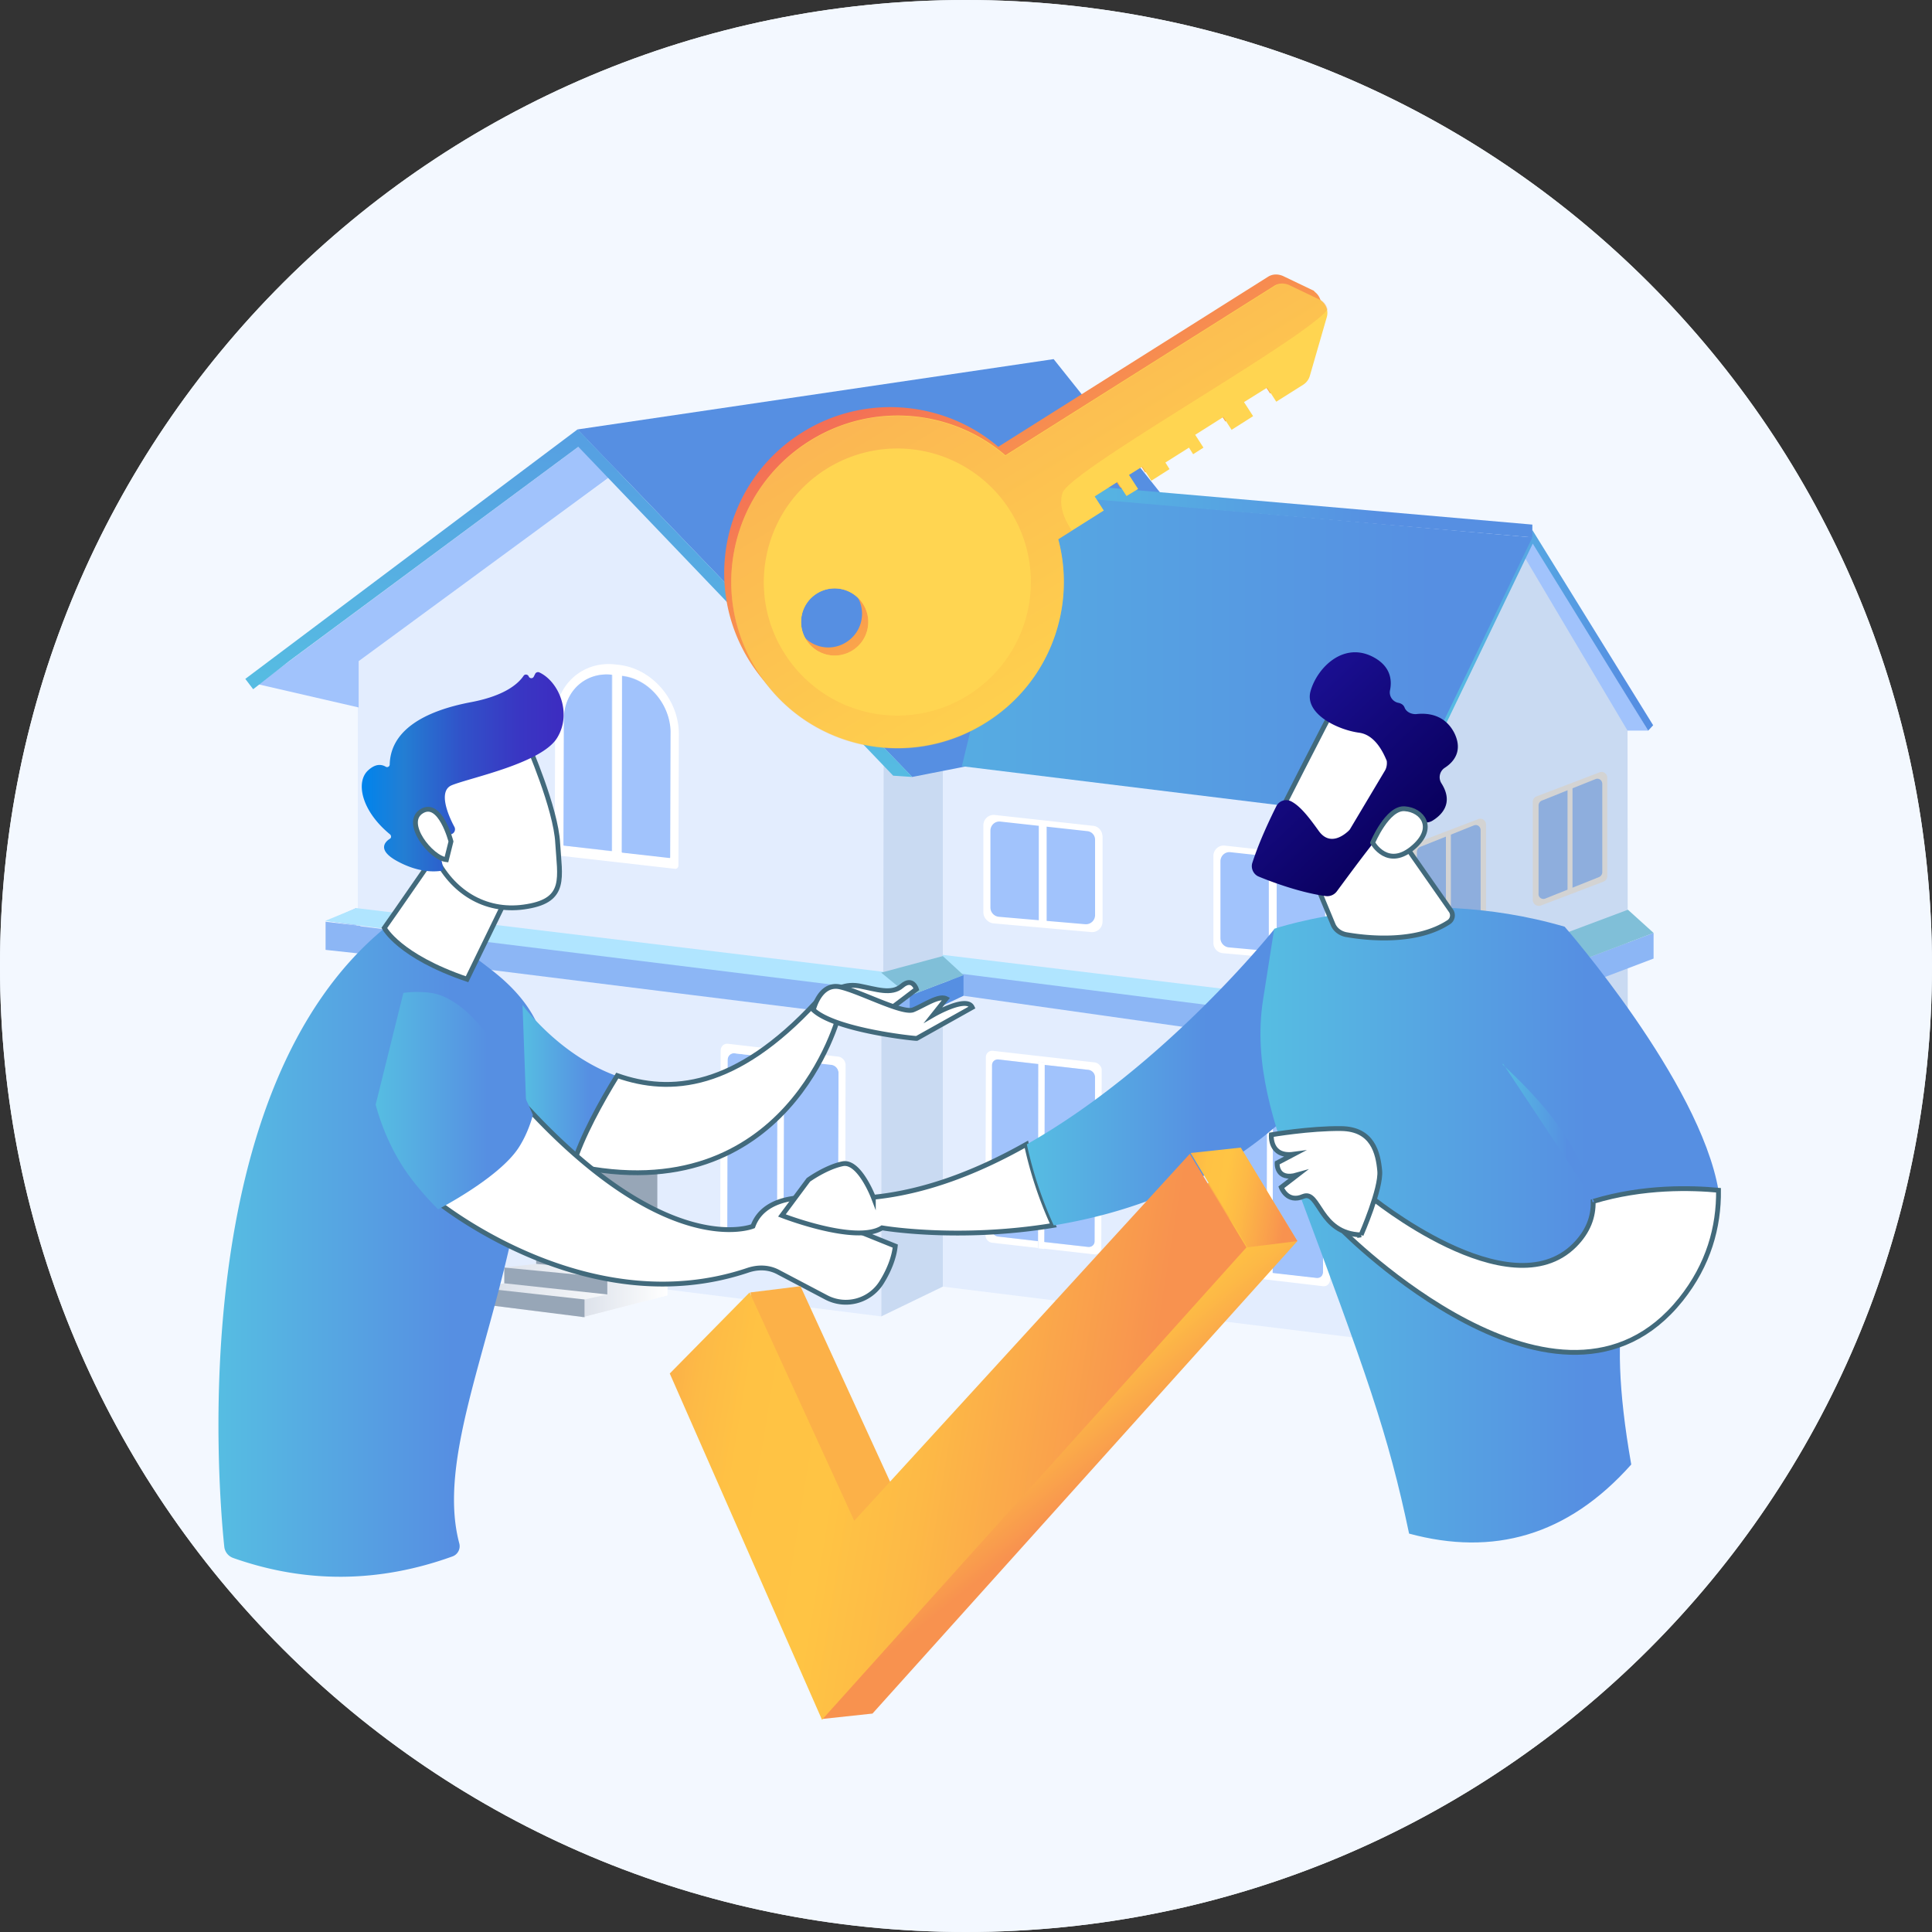
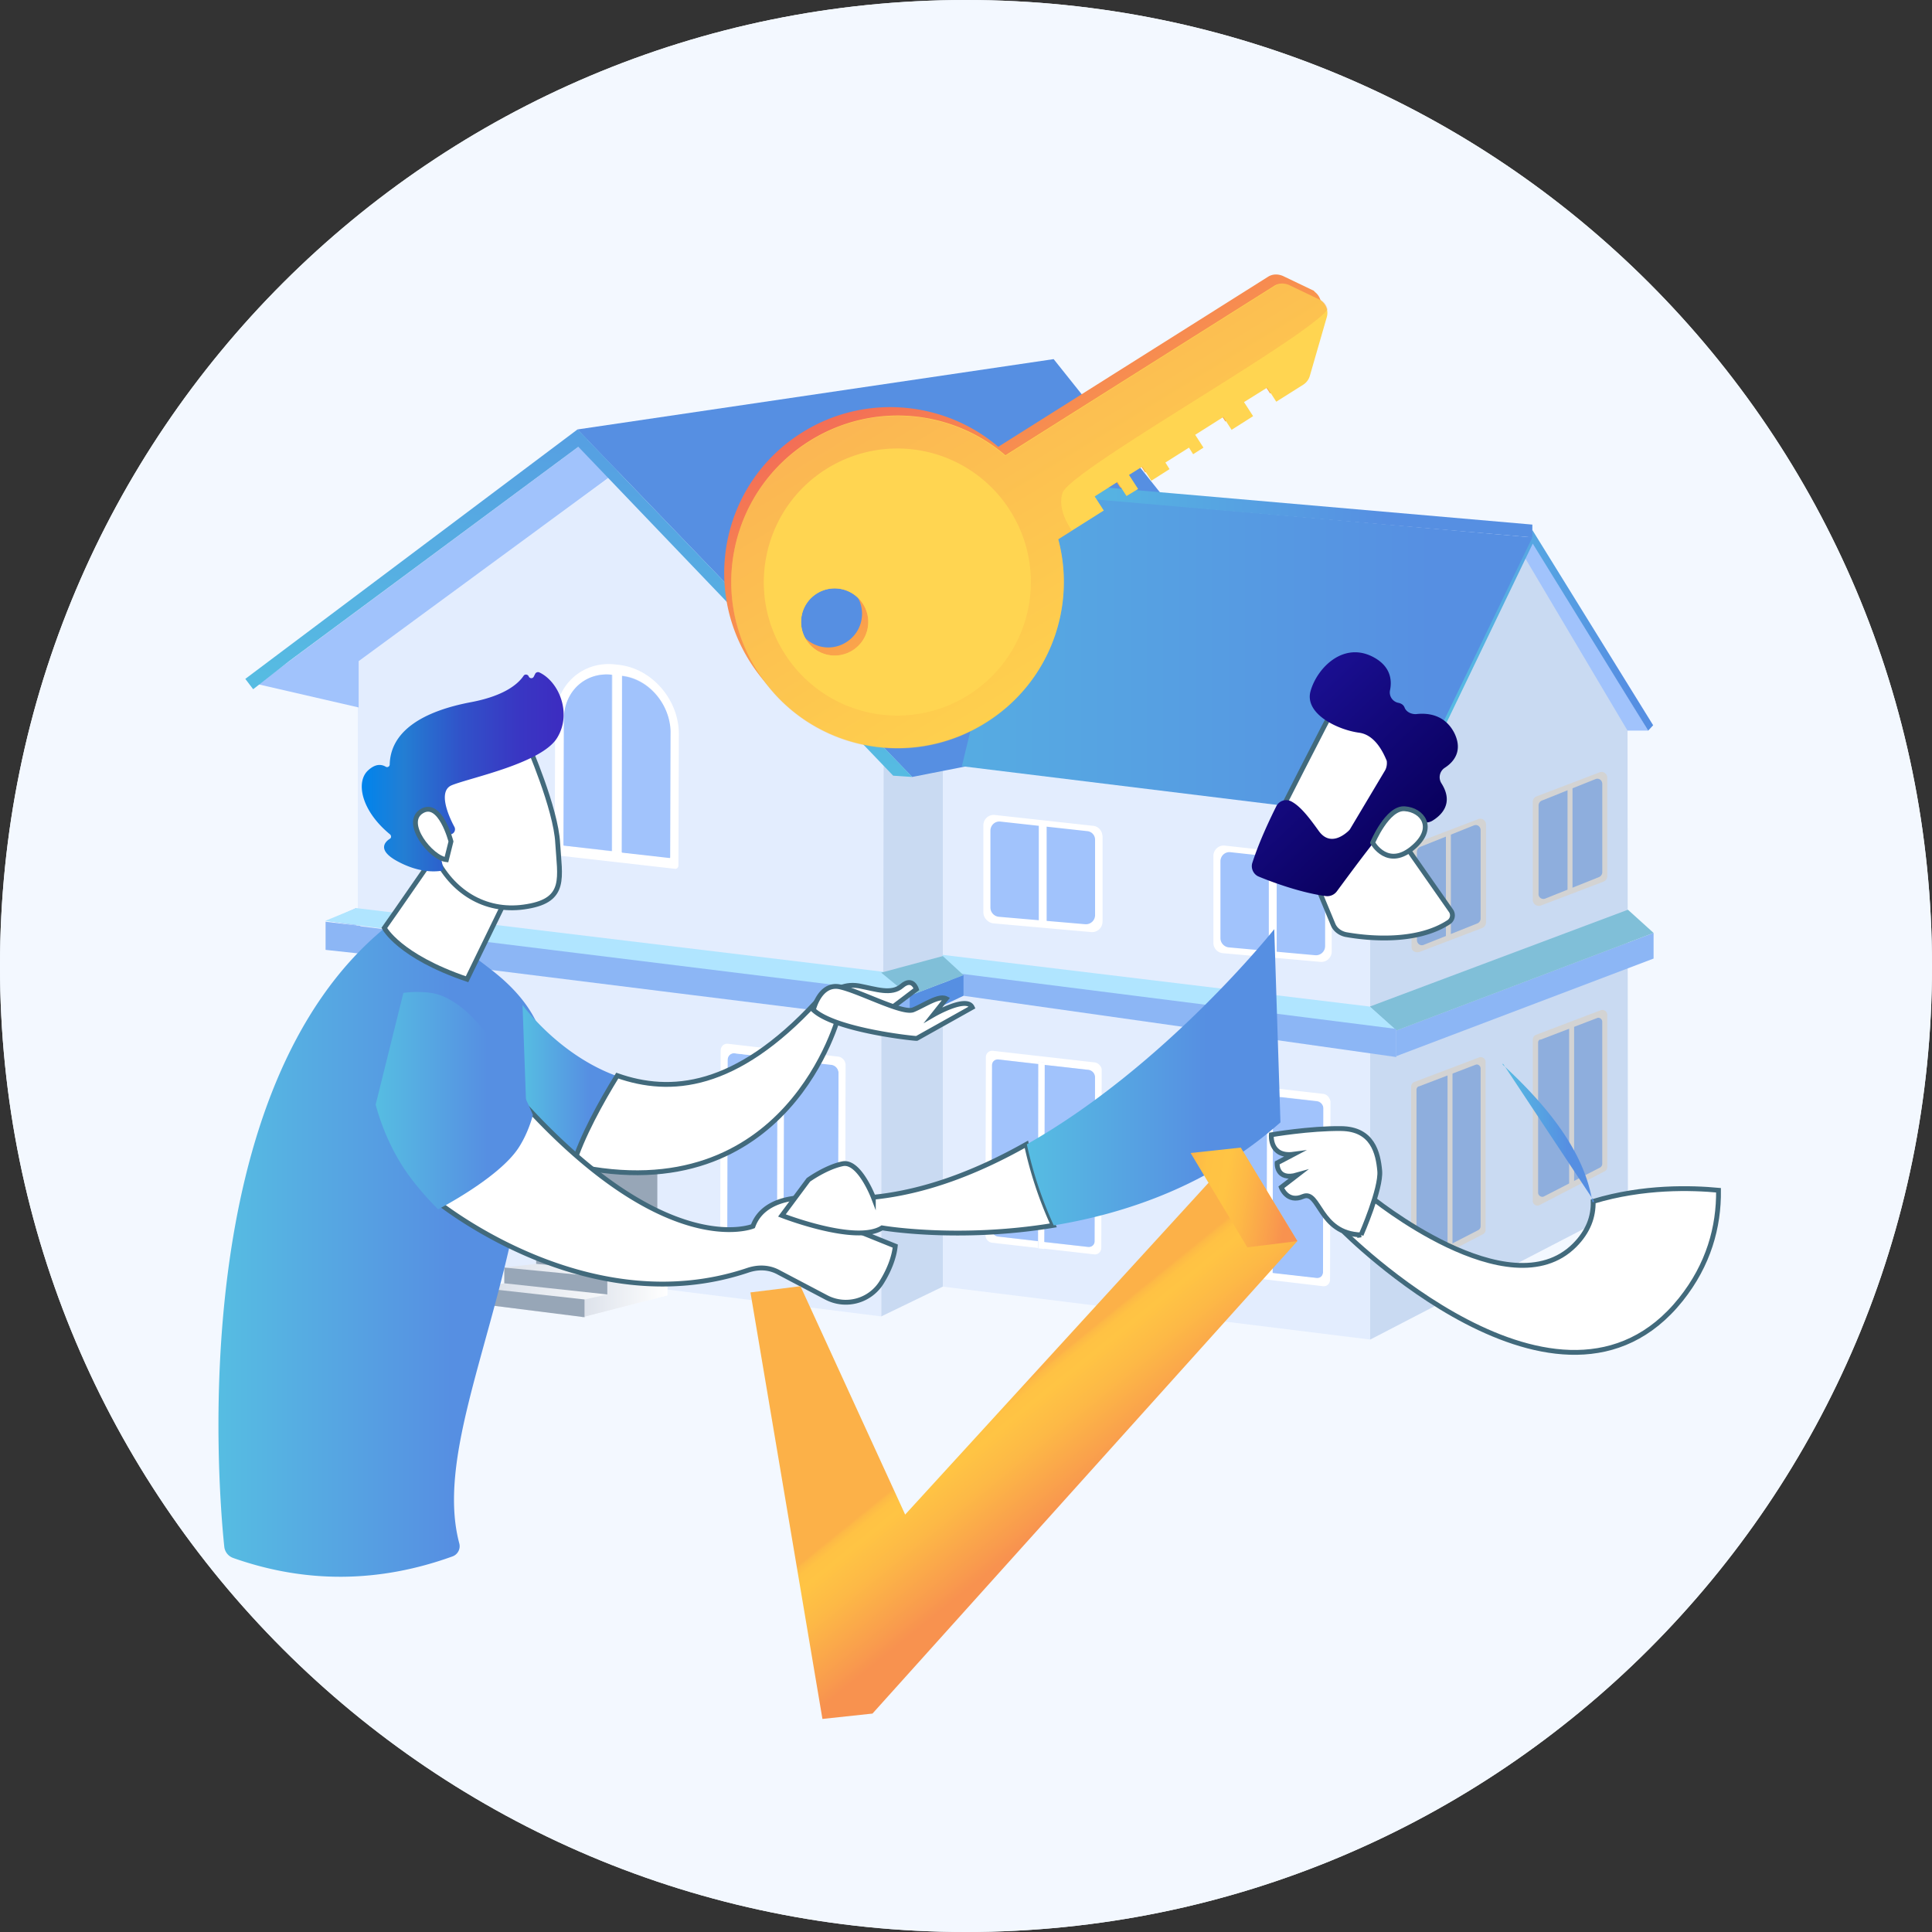
<svg xmlns="http://www.w3.org/2000/svg" width="100" height="100" fill="none">
  <rect width="100%" height="100%" fill="#333333" stroke="none" />
  <path d="M50 100c27.614 0 50-22.386 50-50S77.614 0 50 0 0 22.386 0 50s22.386 50 50 50z" fill="#F3F8FF" />
-   <path d="M35.674 41.35l-5.482-1.328-.3 1.242c-.749 3.084 1.071 6.189 4.09 7.088l-.813 3.362 17.43 4.24.129-.536-16.895-4.11.813-3.341-.257-.065c-2.869-.706-4.646-3.619-3.94-6.488l.172-.706 5.481 1.327 2.142-8.758 3.083.75-1.113 4.603 1.178.279a4.854 4.854 0 003.768-.6 4.929 4.929 0 002.163-2.826l2.955.728-1.991 8.137 9.057 2.205-1.413 5.846.75.193c3.276.792 6.595-1.135 7.516-4.347l14.775 3.597-2.484 10.172.535.128L87.644 18.63 43.833 7.902 35.674 41.35zm9.165-3.533a4.408 4.408 0 01-3.362.535l-.642-.15 1.113-4.604-3.597-.878L44.24 8.566l11.948 2.912L50.3 35.632l-3.404-.835-.065.279v.043a4.6 4.6 0 01-1.99 2.698zm34.24 13.447l-15.29-3.726-.063.257c-.75 3.062-3.855 4.968-6.938 4.219l-.214-.065 1.413-5.845-9.058-2.206 1.991-8.137-.085-.021 5.888-24.155 30.257 7.367-7.901 32.312z" fill="url(#paint0_linear)" />
  <path d="M66.081 59.166l-15.546-3.812-7.023 28.844 26.53 6.467 2.185-8.93.021-.021-.021-.021.835-3.405.043-.022-.022-.042.857-3.47h.021v-.02l2.527-10.322.043-.021-.021-.043.6-2.505-4.005-.986 1.52-6.188-.535-.128a6.684 6.684 0 00-8.009 4.625zm-9.036-1.649l-.107.064 14.71 24.197-.663 2.72-16.852-27.71 2.912.729zm-3.662-.9l17.41 28.63-.75 3.084L50.77 56.639l.15-.62 2.462.599zm-2.912 28.716l-4.754-7.816-.021.021.664-2.762 6.83 11.242-2.719-.685zm-.75-.171l-2.74-.664.042-.022-2.14-3.511h-.022l.664-2.72 4.197 6.916zm4.219 1.027l-7.388-12.162.664-2.72 9.465 15.546-2.741-.664zm3.469.836l-10.021-16.49.663-2.72 12.077 19.872-2.72-.663zm3.49.856L48.244 67.067l.664-2.72 14.71 24.198-2.719-.664zm3.47.835L49.1 63.598l.663-2.72L67.088 89.38l-2.72-.664zm-19.68-7.023l1.606 2.612-2.12-.514.514-2.098zm23.148 7.88l-17.88-29.4-.043.02.685-2.783 19.272 31.692-.214.92-1.82-.45zM57.623 57.646l2.677.663 12.205 20-.663 2.72-14.219-23.383zm3.426.835l2.784.685 9.507 15.653-.663 2.74-11.628-19.078zm15.01 5.182l-1.091-1.778 1.434.343-.342 1.435zm-2.14-8.587l-1.52 6.188 1.82.45 1.648 2.72-.664 2.719-3.833-6.231-.706-.172 4.347 7.152-.664 2.72-6.21-10.214-.728-.15 6.766 11.135-.663 2.698L64.56 59.38l1.906.471.064-.257c.814-3.319 4.133-5.332 7.388-4.518z" fill="url(#paint1_linear)" />
  <path d="M54.218 76.254l-8.95 2.998c-2.549.6-5.397 1.499-8.438 2.505-3.04 1.006-5.888 2.013-8.33 3.062l-9.186 3.04.557 1.885c.364 1.2 8.587-.47 18.266-3.704 9.593-3.212 17.002-6.788 16.638-7.966l-.022-.064-.535-1.756z" fill="url(#paint2_linear)" />
  <path d="M54.24 76.274c.363 1.177-7.046 4.69-16.639 7.88-9.7 3.233-17.901 4.882-18.265 3.683-.364-1.2 7.259-4.775 16.938-7.987 9.571-3.17 17.58-4.754 17.965-3.576z" fill="#F3F8FF" />
  <path d="M34.518 51.906l-3.426 4.861 5.589 2.034c6.231 2.27 11.07 7.345 13.105 13.79l1.392 4.412c.021.085-.022.17-.129.3l-13.897 3.81-.92.3-13.663 5.333c-.15-.043-.214-.086-.235-.172l-1.35-4.496c-1.97-6.553-.834-13.662 3.106-19.23l3.447-4.903-5.588-2.035A20.997 20.997 0 018.971 42.185l-1.37-4.562 14.09-3.575.92-.279 13.448-4.818 1.413 4.475c1.927 6.21.857 13.063-2.955 18.48z" fill="#F3F8FF" />
  <path d="M51.156 77.003c.022.086-.021.193-.107.3-.9 1.07-6.617 3.554-13.768 5.931-7.195 2.399-13.384 3.855-14.733 3.512-.15-.043-.235-.107-.278-.171-.257-.835 6.081-3.662 14.09-6.317 7.944-2.613 14.54-4.069 14.796-3.255z" fill="#F3F8FF" />
  <path d="M32.955 67.923l-.749.236-3.705-12.035.729-.235 3.725 12.034z" fill="url(#paint3_linear)" />
  <path d="M26.724 48.93l-8.544 2.677.663.6s4.561 3.619 10.3 4.56c4.154-4.09 5.867-9.635 5.867-9.635l.193-.878-8.48 2.677z" fill="url(#paint4_linear)" />
  <path d="M35.16 46.124c.15.45-3.533 1.991-8.222 3.469-4.711 1.477-8.672 2.312-8.801 1.863-.128-.45 3.597-2.013 8.308-3.49 4.69-1.478 8.587-2.292 8.716-1.842z" fill="url(#paint5_linear)" />
  <path d="M48.63 77.837c-3.962 2.227-10.493 4.497-11.435 4.818 0 0-.064.022-.107.043-.043.022-.107.043-.107.043-.514.171-2.613.835-5.16 1.52-2.25.6-4.84 1.2-6.96 1.478v-.022c0-.021-.064-.214-.15-.535-.385-1.606-1.499-6.21-1.006-7.43.6-1.456 8.33-10.386 8.586-10.686.386.108 11.606 2.827 12.891 3.662.343.214.75.835 1.156 1.585.471.856.921 1.927 1.328 2.912.535 1.413.964 2.612.964 2.612z" fill="#F3F8FF" />
  <path d="M38.95 28.031l-8.822 2.698c-2.505.536-5.31 1.35-8.308 2.27-2.998.92-5.803 1.82-8.223 2.784l-9.036 2.762.514 1.735v.042c.343 1.157 8.437-.3 17.987-3.233 9.465-2.912 16.788-6.167 16.424-7.302v-.021l-.535-1.735z" fill="url(#paint6_linear)" />
  <path d="M38.95 28.03c.365 1.114-6.959 4.37-16.423 7.26-9.55 2.934-17.645 4.39-17.987 3.233-.343-1.156 7.173-4.454 16.702-7.345 9.465-2.869 17.345-4.282 17.709-3.147z" fill="url(#paint7_linear)" />
  <path d="M18.202 29.785a4.69 4.69 0 100-9.379 4.69 4.69 0 000 9.38z" fill="url(#paint8_linear)" />
  <path d="M18.202 29.636a4.54 4.54 0 100-9.08 4.54 4.54 0 000 9.08z" fill="url(#paint9_linear)" />
  <path d="M22.174 25.244a3.833 3.833 0 10-7.663-.23 3.833 3.833 0 007.663.23z" fill="#FFD551" />
  <path d="M19.53 27.753l-.215-.364c-.385.214-.792.364-1.135.407a.222.222 0 01-.257-.172l-.107-.385c-.043-.15.043-.279.193-.321a3.041 3.041 0 001.028-.386c.364-.214.535-.514.385-.75-.15-.213-.428-.235-1.006-.042-.835.257-1.52.257-1.906-.364-.343-.557-.214-1.242.428-1.799l-.214-.364a.252.252 0 01.086-.342l.214-.129a.252.252 0 01.343.086l.192.321c.343-.193.643-.3.878-.343.129-.021.257.043.279.172l.107.364a.234.234 0 01-.193.3 2.357 2.357 0 00-.857.342c-.428.257-.428.514-.342.664.128.193.45.171 1.113 0 .921-.257 1.456-.129 1.82.45.343.535.236 1.263-.45 1.863l.258.406a.252.252 0 01-.086.343l-.214.128c-.128.065-.278.022-.343-.085z" fill="url(#paint10_linear)" />
  <path d="M31.435 23.491a7.794 7.794 0 100-15.589 7.794 7.794 0 000 15.59z" fill="url(#paint11_linear)" />
  <path d="M31.434 23.212a7.516 7.516 0 100-15.032 7.516 7.516 0 000 15.032z" fill="url(#paint12_linear)" />
  <path d="M38.044 15.941a6.381 6.381 0 10-12.757-.382 6.381 6.381 0 0012.758.382z" fill="#FFD551" />
  <path d="M33.64 20.108l-.364-.578a5.66 5.66 0 01-1.863.685.42.42 0 01-.45-.279l-.192-.642a.41.41 0 01.321-.514 4.443 4.443 0 001.713-.642c.6-.364.9-.835.643-1.264-.236-.364-.707-.385-1.67-.085-1.37.407-2.527.428-3.17-.6-.578-.92-.342-2.056.707-2.998l-.364-.578c-.128-.193-.064-.428.128-.557l.343-.214c.193-.128.428-.064.557.129l.321.535a4.624 4.624 0 011.456-.578.41.41 0 01.471.278l.172.6c.064.235-.065.47-.3.514-.364.085-.878.214-1.435.578-.707.428-.707.856-.557 1.113.193.322.75.279 1.842-.021 1.542-.428 2.42-.214 3.02.75.556.899.406 2.098-.75 3.104l.407.664c.128.193.064.428-.129.557l-.343.214c-.128.064-.385.021-.514-.171z" fill="url(#paint13_linear)" />
  <path d="M53.212 20.835a9.272 9.272 0 100-18.544 9.272 9.272 0 000 18.544z" fill="url(#paint14_linear)" />
  <path d="M53.212 20.534a8.972 8.972 0 100-17.944 8.972 8.972 0 000 17.944z" fill="url(#paint15_linear)" />
  <path d="M61.064 11.836a7.58 7.58 0 10-15.155-.454 7.58 7.58 0 0015.155.454z" fill="#FFD551" />
  <path d="M55.846 16.789l-.429-.707a7.09 7.09 0 01-2.227.814c-.235.043-.45-.107-.514-.343l-.235-.77c-.086-.28.107-.557.385-.622.643-.107 1.37-.32 2.056-.75.707-.449 1.07-1.006.77-1.498-.278-.45-.834-.45-1.99-.107-1.628.492-3.02.514-3.79-.707-.686-1.113-.407-2.462.856-3.576l-.428-.706c-.15-.236-.065-.514.15-.664l.406-.257c.236-.15.514-.064.664.15l.386.62a5.886 5.886 0 011.734-.706.464.464 0 01.557.321l.214.707a.488.488 0 01-.364.62c-.45.086-1.05.258-1.692.686-.835.514-.856 1.028-.663 1.328.235.385.899.32 2.205-.022 1.842-.514 2.89-.257 3.619.878.664 1.05.471 2.505-.9 3.705l.493.792c.15.236.064.514-.15.664l-.407.257c-.257.192-.556.128-.706-.107z" fill="url(#paint16_linear)" />
  <path d="M50 100c27.614 0 50-22.386 50-50S77.614 0 50 0 0 22.386 0 50s22.386 50 50 50z" fill="#F3F8FF" />
  <path d="M70.92 69.337l13.34-6.917-.02-25.803-5.332-8.8-8.01 10.92.022 30.6z" fill="#C9DAF2" />
  <path d="M78.865 28.758l5.375 9.058h1.07l-6.124-10.129-.32 1.071z" fill="#A1C3FC" />
  <path d="M72.27 53.34l13.319-5.053v1.328l-13.32 5.053v-1.327z" fill="#8CB6F5" />
  <path d="M85.588 48.287l-1.327-1.2L70.899 52.1l1.37 1.242 13.32-5.054z" fill="#80BFD8" />
  <path d="M85.567 37.539l-6.253-10.107-.043.15-7.109 14.882.193.171 6.98-14.497 5.975 9.68.257-.28z" fill="url(#paint17_linear)" />
  <path d="M73.04 56.254v9.165c0 .171.192.3.342.214l3.383-1.756a.236.236 0 00.128-.214v-8.694c0-.171-.17-.3-.342-.235l-3.383 1.284a.29.29 0 00-.129.236z" fill="#D3D3D3" />
  <path d="M73.318 56.403v8.566c0 .15.172.257.3.193l2.912-1.5a.225.225 0 00.107-.192v-8.16c0-.15-.15-.257-.278-.192l-2.912 1.113c-.064 0-.129.086-.129.171z" fill="#8EAEDD" />
  <path d="M75.18 55.482h-.256v9.058h.257v-9.058zm4.156-1.669v8.35c0 .172.193.3.343.215l3.383-1.756a.235.235 0 00.129-.214v-7.88c0-.172-.172-.3-.343-.236l-3.383 1.285a.29.29 0 00-.129.236z" fill="#D3D3D3" />
  <path d="M79.613 53.962v7.773c0 .15.172.257.3.193l2.912-1.5a.225.225 0 00.107-.192v-7.345c0-.15-.15-.256-.278-.192l-2.912 1.113c-.065-.021-.129.064-.129.15z" fill="#8EAEDD" />
  <path d="M81.476 53.041h-.257v8.266h.257V53.04zm-8.007-3.768l3.255-1.242a.305.305 0 00.192-.278v-5.075c0-.214-.214-.364-.406-.278l-3.255 1.242a.305.305 0 00-.193.278v5.075c-.021.214.193.342.407.278z" fill="#D3D3D3" />
  <path d="M73.683 48.908l2.784-1.113a.278.278 0 00.171-.257v-4.561c0-.193-.171-.321-.343-.257l-2.783 1.113a.278.278 0 00-.172.257v4.561c0 .193.172.321.343.257z" fill="#8EAEDD" />
  <path d="M75.097 43.127h-.257v5.46h.257v-5.46zm4.646 3.748l3.255-1.242a.305.305 0 00.193-.279v-5.096c0-.214-.214-.364-.407-.278l-3.255 1.242a.305.305 0 00-.193.278v5.075c0 .214.215.364.407.3z" fill="#D3D3D3" />
  <path d="M79.979 46.512l2.784-1.114a.278.278 0 00.171-.257v-4.56c0-.193-.171-.322-.343-.258l-2.783 1.114a.278.278 0 00-.172.257v4.56c-.021.194.172.322.343.258z" fill="#8EAEDD" />
  <path d="M81.392 40.728h-.257v5.46h.257v-5.46z" fill="#D3D3D3" />
  <path d="M45.61 38.202v29.936l3.19-1.542v-28.78l-3.19.386z" fill="#C9DAF2" />
  <path d="M18.521 34.219v30.514l27.088 3.404V50.471L18.521 34.22z" fill="#E3EDFE" />
  <path d="M34.54 64.647v2.399l-4.41 1.134-.492-.728-1.842-2.783 1.906-.364 4.84.342z" fill="url(#paint18_linear)" />
  <path d="M34.54 64.647v2.398l-4.41 1.135-.493-.728.578-1.157 2.933-1.22 1.392-.428z" fill="url(#paint19_linear)" />
  <path d="M30.257 67.259l1.178-.257v-.878l1.649-.214v-.835l-5.332-.428v.77l-1.649.193v.814l-1.263.235v.835l5.417.686v-.921z" fill="url(#paint20_linear)" />
  <path d="M30.257 67.26l-5.417-.6v.835l5.417.685v-.92zm1.178-1.137l-5.331-.514v.814l5.331.578v-.878zm-3.683-1.476v.77l5.332.493v-.792l-5.332-.471z" fill="#97A6B7" />
-   <path d="M22.782 52.484l-1.97-.257c-.172-.022-.321.128-.321.342l-.022 9.144c0 .214.15.385.321.407l1.97.257.022-9.893zm2.462.32l-2.162-.278-.022 9.893 2.163.279c.171.021.321-.129.321-.343l.022-9.143c0-.193-.15-.386-.322-.407z" fill="#A1C3FC" />
  <path d="M25.545 52.398l-5.011-.664c-.193-.021-.343.129-.343.364l-.021 9.936c0 .214.15.428.342.45l2.249.3.3.043 2.484.32c.192.022.342-.128.342-.363l.022-9.936c-.022-.214-.172-.428-.364-.45zm-4.733 9.722c-.171-.021-.32-.214-.32-.407l.02-9.143c0-.215.15-.364.322-.343l1.97.257-.022 9.893-1.97-.257zm4.733.257c0 .214-.15.364-.322.342l-2.162-.278.021-9.893 2.163.279c.171.02.321.214.321.406l-.021 9.144z" fill="#fff" />
  <path d="M32.076 24.326l13.34 13.19.322.022v.279l.235.235-.235 1.392-.022 11.884-27.195-3.404.022-13.77 13.533-9.828z" fill="#E3EDFE" />
  <path d="M29.205 43.77v-6.575c0-1.413 1.114-2.44 2.484-2.27l.022.022-.022 9.1-.021.022-2.463-.3zm2.977.342V34.99l.021-.022c1.37.15 2.463 1.435 2.463 2.848l-.022 6.553-.021.021-2.441-.278zm-.15-9.7l-.193-.022c-1.713-.193-3.105 1.092-3.105 2.87l-.021 6.809c0 .107.085.214.193.214l6.017.685c.107.022.192-.064.192-.17l.022-6.81c0-1.778-1.392-3.384-3.105-3.576z" fill="#fff" />
  <path d="M31.668 34.925c-1.37-.15-2.463.857-2.484 2.27l-.021 6.552.021.022 2.462.278.022-.021v-9.101zm.535.065l-.02 9.122.02.022 2.463.278.022-.021.02-6.553c-.042-1.413-1.155-2.698-2.505-2.848zm8.03 19.785l-2.226-.257c-.193-.022-.364.128-.364.342l-.022 9.144c0 .214.171.385.364.407l2.227.257.021-9.893zm2.806.32l-2.463-.278-.021 9.893 2.462.279c.193.021.364-.129.364-.343l.022-9.143a.434.434 0 00-.364-.407z" fill="#A1C3FC" />
  <path d="M43.382 54.69l-5.696-.664c-.214-.022-.385.128-.385.363l-.022 9.936c0 .214.172.428.386.45l5.696.664c.214.021.385-.129.385-.364l.021-9.936a.444.444 0 00-.385-.45zm-5.739 9.314l.022-9.143c0-.214.171-.364.364-.343l2.227.257-.022 9.893-2.227-.257a.414.414 0 01-.364-.407zm5.74.664a.331.331 0 01-.365.342l-2.462-.278.02-9.893 2.463.279a.434.434 0 01.364.406l-.02 9.144z" fill="#fff" />
  <path d="M16.959 47.666l1.477-.664v.9l-1.477-.236z" fill="#91B3FA" />
  <path d="M18.436 47.002l27.28 3.298 1.35 1.37-30.236-4.004 1.606-.664z" fill="#B0E5FF" />
  <path d="M34.024 56.382v8.244l-3.64-.236-.279-.064v-8.308l3.92.364z" fill="#97A6B7" />
-   <path d="M30.257 56.018v8.372l-.279-.064-.043-8.308h.322z" fill="url(#paint21_linear)" />
  <path d="M48.8 66.595l22.12 2.74-.02-30.599H48.8v27.859z" fill="#E3EDFE" />
  <path d="M32.012 24.348L18.565 34.22v2.398l-5.204-1.2 17.067-12.654 1.584 1.584z" fill="#A1C3FC" />
  <path d="M29.89 22.228l17.324 17.987 4.133-.813 13.319-8.116-10.129-12.698-24.646 3.64z" fill="#568FE2" />
  <path d="M48.78 50.364l23.49 2.955-1.37-1.22-22.12-2.677v.942z" fill="#B0E5FF" />
  <path d="M49.872 51.543l-1.092-1.264 23.49 2.977v1.456l-22.398-3.17z" fill="#8CB6F5" />
  <path d="M49.786 39.658l3.426-14.154 26.103 2.313L72.27 42.42l-22.484-2.762z" fill="url(#paint22_linear)" />
  <path d="M47.066 51.541l2.805-1.07v1.07l-2.805 1.328v-1.328z" fill="#568FE2" />
  <path d="M47.215 40.214L30.406 22.762h.021l-.535-.535-17.195 12.912.407.535 1.863-1.456 14.968-11.092L46.231 40.15l.984.064z" fill="url(#paint23_linear)" />
  <path d="M53.21 25.547l26.104 2.27v-.664l-26.103-2.27v.664z" fill="url(#paint24_linear)" />
  <path d="M49.87 50.471l-1.07-.985-3.19.857 1.456 1.199 2.805-1.07z" fill="#80BFD8" />
  <path d="M53.747 55.076v-.129l.3.043v.129l2.27.257a.392.392 0 01.342.385l-.021 8.48c0 .192-.15.321-.343.3l-2.27-.257v.364l-.3-.043v-.364l-2.055-.236a.392.392 0 01-.343-.385l.022-8.48c0-.193.15-.321.343-.3l2.055.236zm2.912-.086l-5.267-.6a.327.327 0 00-.364.322l-.022 9.208c0 .214.15.385.364.406l5.268.6c.193.022.364-.128.364-.343l.021-9.207c0-.172-.17-.364-.364-.386z" fill="#fff" />
  <path d="M53.746 55.076l-2.056-.236c-.192-.021-.342.107-.342.3l-.022 8.48c0 .192.15.364.343.385l2.055.236.022-9.165zm2.59.3l-2.269-.257-.021 9.165 2.27.256c.192.022.342-.107.342-.3l.021-8.479a.392.392 0 00-.342-.386z" fill="#A1C3FC" />
  <path d="M54.07 54.99l-.322-.043v9.658l.3.042v-.364l.021-9.164v-.129z" fill="#fff" />
  <path d="M65.59 56.703l-2.056-.236c-.193-.021-.343.107-.343.3l-.021 8.48c0 .192.15.364.343.385l2.055.236.022-9.165zm2.57.3l-2.27-.258-.022 9.165 2.27.257c.192.022.342-.107.342-.3l.022-8.48a.392.392 0 00-.343-.385z" fill="#A1C3FC" />
  <path d="M68.48 56.617l-5.268-.6a.327.327 0 00-.364.322l-.022 9.208c0 .214.15.385.364.406l2.377.279.193.021 2.72.321c.192.022.363-.128.363-.342l.022-9.208c-.022-.193-.172-.385-.386-.407zm-4.969 9.015a.392.392 0 01-.342-.385l.021-8.48c0-.193.15-.321.343-.3l2.055.236-.02 9.165-2.057-.236zm4.968.214c0 .193-.15.322-.342.3l-2.27-.257.021-9.165 2.27.257a.392.392 0 01.343.386l-.022 8.48zM57.066 43.32v4.39a.54.54 0 01-.579.535l-5.053-.45a.537.537 0 01-.493-.535v-4.497c0-.322.279-.578.6-.536l5.053.557c.279.022.472.257.472.535z" fill="#fff" />
  <path d="M57.045 43.255v4.39a.54.54 0 01-.579.535l-5.075-.428a.537.537 0 01-.492-.535V42.72c0-.322.278-.578.6-.536l5.053.557a.517.517 0 01.493.514z" fill="#fff" />
  <path d="M56.681 43.469v3.897a.473.473 0 01-.514.471l-4.475-.385a.484.484 0 01-.428-.471v-3.983c0-.279.235-.514.535-.471l4.475.492a.445.445 0 01.407.45z" fill="#A1C3FC" />
  <path d="M54.174 42.57h-.406v5.332h.406V42.57zm14.755 2.292v4.39a.54.54 0 01-.578.535l-5.054-.45a.537.537 0 01-.492-.535v-4.496c0-.322.278-.578.6-.536l5.053.557a.535.535 0 01.47.535z" fill="#fff" />
  <path d="M68.588 45.074v3.897a.473.473 0 01-.514.471l-4.476-.406a.484.484 0 01-.428-.471v-3.983c0-.279.236-.514.535-.471l4.476.492c.214.021.407.236.407.471z" fill="#A1C3FC" />
  <path d="M66.08 44.154h-.406v5.332h.407v-5.332z" fill="#fff" />
  <path d="M47.087 51.5l-.6-.087c-.02 0-.02 0-.042-.02l-.643-.087-.128-.021-27.024-3.34v-.022l-1.798-.214v1.456l1.777.193 27.816 3.469c.085.021.171 0 .257-.022l.385.022v-1.328z" fill="#8CB6F5" />
  <path d="M12.077 80.642a.694.694 0 01-.47-.6C11.263 76.746 9.636 56.36 20 47.967c0 0 .6-1.563 5.482 2.27 4.882 3.811 2.27 7.837 1.092 13.361-1.413 6.681-3.897 12.142-2.805 16.275a.562.562 0 01-.343.685c-3.79 1.37-7.58 1.413-11.349.085z" fill="url(#paint25_linear)" />
  <path d="M24.024 41.863c0 .3-4.132 6.167-4.132 6.167s.75 1.456 4.282 2.655l3.062-6.295-3.212-2.527z" fill="#fff" stroke="#426A7C" stroke-width=".25" stroke-miterlimit="10" />
  <path d="M27.303 38.48s1.478 3.384 1.563 5.161c.107 1.777.471 2.934-1.563 3.276-2.056.364-3.79-.663-4.71-2.44 0 0-1.478-2.72-1.136-3.834.3-1.113 5.846-2.163 5.846-2.163z" fill="#fff" stroke="#426A7C" stroke-width=".25" stroke-miterlimit="10" />
  <path d="M23.276 43.212l.108-.042a.267.267 0 00.128-.386c-.3-.556-.857-1.841-.128-2.141.942-.386 4.668-1.135 5.46-2.463.77-1.263.085-2.912-.942-3.383a.173.173 0 00-.193.064l-.086.172c-.064.107-.214.085-.257-.022-.043-.107-.192-.128-.257-.043-.257.386-.92 1.028-2.698 1.37-2.527.472-4.197 1.5-4.24 3.234 0 .107-.128.172-.214.107-.192-.107-.492-.171-.878.172-.685.578-.406 2.098 1.114 3.34.064.064.064.171 0 .214-.279.172-.685.6.385 1.178 1.114.6 1.928.535 2.249.492.085-.02.128-.085.107-.17l-.343-1.543a.137.137 0 01.129-.17h.556v.02z" fill="url(#paint26_linear)" />
  <path d="M23.342 43.555s-.556-2.163-1.52-1.563c-.964.6.492 2.42 1.285 2.505l.235-.942z" fill="#fff" stroke="#426A7C" stroke-width=".25" stroke-miterlimit="10" />
  <path d="M27.046 52.014l.279 7.666a24.31 24.31 0 002.312.663c.45-1.477 1.478-3.297 2.292-4.646-3.02-1.092-4.883-3.683-4.883-3.683z" fill="url(#paint27_linear)" />
  <path d="M42.25 51.861c-4.175 4.519-7.558 4.776-10.3 3.812-.834 1.349-1.84 3.17-2.29 4.647 11.156 2.462 13.768-7.795 13.768-7.795l-1.177-.664zm.835-.469s.471-.514 1.37-.364c.9.171 1.693.471 2.228 0 .557-.471.75.171.75.171l-1.67 1.264-2.678-1.07z" fill="#fff" stroke="#426A7C" stroke-width=".25" stroke-miterlimit="10" />
  <path d="M42.1 52.27s.32-1.37 1.327-1.199c.985.193 3.255 1.414 3.833 1.2.578-.236 1.327-.771 1.713-.579l-.664.836s1.734-1.007 2.013-.386l-2.87 1.606c-.021.022-4.218-.407-5.353-1.477zm-19.68 9.764s7.86 6.574 16.318 3.705c.535-.172 1.092-.15 1.584.128l2.441 1.285a2.179 2.179 0 002.891-.814c.343-.556.621-1.22.685-1.841l-4.775-1.927.343-.578s-2.334-.193-2.934 1.477c0 0-4.432 1.842-11.905-6.381 0 0-3.405 2.87-4.647 4.946z" fill="#fff" stroke="#426A7C" stroke-width=".25" stroke-miterlimit="10" />
  <path d="M45.204 61.97s-.728-1.906-1.585-1.735c-.856.171-1.777.835-1.777.835l-1.37 1.842s3.833 1.498 5.182.642c0 0 3.918.685 8.865-.129a20.364 20.364 0 01-1.392-4.197c-2.505 1.414-5.182 2.463-7.923 2.741z" fill="#fff" stroke="#426A7C" stroke-width=".25" stroke-miterlimit="10" />
  <path d="M65.955 48.094s-5.61 7.066-12.806 11.135a20.366 20.366 0 001.392 4.197c3.748-.621 8.073-2.077 11.735-5.332l-.321-10z" fill="url(#paint28_linear)" />
-   <path d="M72.934 79.379c-1.092-5.204-2.184-8.223-5.867-18.094-1.156-3.105-2.206-6.253-1.692-9.53l.578-3.682s7.131-2.42 15.033-.107c0 0 7.002 8.008 7.965 13.661.707 4.197-7.302-1.67-4.518 14.176-3.298 3.704-7.152 4.754-11.499 3.576z" fill="url(#paint29_linear)" />
  <path d="M67.151 43.404l1.842 4.433c.107.278.364.47.664.535 1.07.193 3.64.471 5.332-.642a.42.42 0 00.107-.6l-3.426-4.903-4.519 1.177z" fill="#fff" stroke="#426A7C" stroke-width=".25" stroke-miterlimit="10" />
  <path d="M69.077 36.595c-.086.065-3.276 6.36-3.276 6.36l3.619 1.756 3.918-5.503s-2.976-3.833-4.261-2.613z" fill="#fff" stroke="#426A7C" stroke-width=".25" stroke-miterlimit="10" />
  <path d="M71.692 39.873l-1.8 3.019c-.02.043-.063.085-.106.128-.214.193-.942.792-1.52 0-.493-.685-.943-1.285-1.435-1.542a.57.57 0 00-.771.257c-.3.6-.878 1.8-1.242 2.934-.086.278.064.6.343.707.728.3 2.184.835 3.469 1.006a.617.617 0 00.556-.235c.557-.75 2.12-2.891 2.655-3.405.493-.493 1.414-.3 1.82-.193.15.043.322.022.472-.064.428-.257 1.156-.878.47-1.949a.585.585 0 01.172-.792c.471-.3.964-.878.493-1.82-.493-.942-1.37-1.028-1.949-.964-.257.022-.535-.107-.62-.342-.044-.107-.13-.193-.3-.236a.55.55 0 01-.45-.664c.107-.535.021-1.22-.835-1.691-1.564-.857-2.934.535-3.277 1.734-.342 1.178 1.392 2.013 2.506 2.163.813.107 1.242.985 1.434 1.456.022.15 0 .343-.085.492z" fill="url(#paint30_linear)" />
  <path d="M71.047 43.618s.771-1.841 1.67-1.756c.9.064 1.585.964.493 1.949-1.37 1.242-2.163-.193-2.163-.193zm-.148 18.289s7.216 5.931 10.6 2.548c.706-.707.984-1.478.963-2.27 2.612-.792 5.118-.707 6.488-.578.021 1.906-.514 3.854-1.949 5.653-6.252 7.816-17.516-3.576-17.516-3.576l1.414-1.777z" fill="#fff" stroke="#426A7C" stroke-width=".25" stroke-miterlimit="10" />
  <path d="M70.45 63.918s1.05-2.398.964-3.319c-.085-.92-.364-2.163-1.991-2.184-1.628-.021-3.619.321-3.619.321s-.107 1.178 1.156 1.007l-.856.45s-.064.942 1.049.62l-.835.643s.3.835 1.135.47c.856-.342.813 1.928 2.998 1.992z" fill="#fff" stroke="#426A7C" stroke-width=".25" stroke-miterlimit="10" />
  <path d="M82.505 62.164c0 .021-.021.064-.042.064a.046.046 0 01-.043-.043c-.386-2.27-1.863-4.518-4.626-7.066-.021-.022-.021-.043 0-.064" fill="url(#paint31_linear)" />
  <path d="M19.444 57.175c.215.792.621 1.991 1.435 3.255.77 1.177 1.799 2.162 1.799 2.162s3.126-1.606 4.154-3.169c.535-.814.75-1.713.75-1.713s-2.356-5.867-5.268-6.317a5.214 5.214 0 00-1.435 0" fill="url(#paint32_linear)" />
  <path d="M50.728 36.98a8.62 8.62 0 003.726-9.485l.707-.45 1.649-1.05-.471-.727 1.177-.75.471.728.6-.364-.471-.728.685-.428.471.728.943-.6-.215-.342 1.22-.771.215.343.535-.343-.428-.664 1.456-.92.428.663 1.114-.707-.471-.728 1.199-.749.471.728 1.392-.878a.803.803 0 00.343-.45l.877-3.04a.83.83 0 00-.192-.793l-.064-.064s-.022 0-.022-.021c-.021-.022-.043-.022-.043-.043 0 0-.021 0-.021-.021-.022-.022-.043-.022-.086-.043l-1.52-.728c-.257-.107-.535-.107-.771.043l-13.961 8.8c-2.784-2.377-6.917-2.783-10.172-.728-4.025 2.527-5.225 7.837-2.676 11.863 2.59 4.069 7.901 5.268 11.905 2.72zm-9.314-4.282a1.734 1.734 0 01.535-2.398 1.734 1.734 0 012.398.535 1.734 1.734 0 01-.535 2.398 1.716 1.716 0 01-2.398-.535z" fill="url(#paint33_linear)" />
  <path d="M50.514 30.6l6.617-4.176-.471-.729 1.177-.749.471.728.6-.364-.471-.728.685-.428.471.728.942-.6-.214-.342 1.22-.771.215.342.535-.342-.428-.664 1.456-.92.428.663 1.114-.707-.471-.728 1.199-.75.47.729 1.393-.878a.803.803 0 00.342-.45l.878-3.04a.787.787 0 00-.428-.943l-1.52-.728c-.257-.107-.536-.107-.771.043L49.1 25.417l1.413 5.182z" fill="#FFD551" />
  <path d="M39.187 34.709c2.527 4.026 7.838 5.225 11.863 2.677 4.026-2.527 5.225-7.838 2.677-11.863-2.527-4.026-7.837-5.225-11.863-2.677-4.026 2.548-5.225 7.859-2.677 11.863zm5.482-3.448a1.734 1.734 0 01-.535 2.399 1.734 1.734 0 01-2.398-.536 1.734 1.734 0 01.535-2.398 1.734 1.734 0 012.398.536z" fill="#FFD551" />
  <path opacity=".3" d="M41.864 22.869c-4.026 2.527-5.225 7.837-2.677 11.863 2.527 4.026 7.838 5.225 11.863 2.677a8.62 8.62 0 003.726-9.486l.707-.45c-.6-.9-.621-1.52-.493-1.949.364-1.178 12.548-7.944 13.726-9.507a.772.772 0 00-.428-.536l-1.52-.728c-.257-.107-.536-.107-.771.043l-13.962 8.801c-2.783-2.398-6.916-2.805-10.171-.728zm-.15 10.257a1.734 1.734 0 01.535-2.398 1.734 1.734 0 012.399.535 1.734 1.734 0 01-.536 2.398 1.734 1.734 0 01-2.398-.535z" fill="url(#paint34_linear)" />
  <path d="M40.6 33.81a6.904 6.904 0 009.529 2.162 6.904 6.904 0 002.163-9.529 6.904 6.904 0 00-9.53-2.163c-3.233 2.035-4.196 6.317-2.162 9.53zm4.068-2.549a1.734 1.734 0 01-.535 2.399 1.734 1.734 0 01-2.398-.536 1.734 1.734 0 01.535-2.398 1.734 1.734 0 012.398.535z" fill="#FFD551" />
  <path d="M38.843 66.895l2.59-.321 5.418 11.82L64.218 59.4l2.933 4.84L45.16 88.694l-2.591.278-3.726-22.077z" fill="url(#paint35_linear)" />
-   <path d="M34.667 71.093l4.133-4.197 5.417 11.82 17.367-18.993 2.933 4.84-21.97 24.453-7.88-17.923z" fill="url(#paint36_linear)" />
  <path d="M61.626 59.679l2.591-.279 2.934 4.84-2.591.321-2.934-4.882z" fill="url(#paint37_linear)" />
  <defs>
    <linearGradient id="paint0_linear" x1="52.308" y1="56.359" x2="62.985" y2="12.575" gradientUnits="userSpaceOnUse">
      <stop stop-color="#0084ED" />
      <stop offset=".205" stop-color="#237ED3" />
      <stop offset=".491" stop-color="#3152C9" />
      <stop offset=".767" stop-color="#3937C3" />
      <stop offset=".967" stop-color="#3C2DC1" />
    </linearGradient>
    <linearGradient id="paint1_linear" x1="56.789" y1="87.441" x2="65.331" y2="52.413" gradientUnits="userSpaceOnUse">
      <stop stop-color="#FFC444" />
      <stop offset=".996" stop-color="#F36F56" />
    </linearGradient>
    <linearGradient id="paint2_linear" x1="19.746" y1="81.928" x2="54.374" y2="84.369" gradientUnits="userSpaceOnUse">
      <stop stop-color="#78A9EF" />
      <stop offset=".708" stop-color="#9FC2FC" />
    </linearGradient>
    <linearGradient id="paint3_linear" x1="26.907" y1="48.714" x2="44.835" y2="111.304" gradientUnits="userSpaceOnUse">
      <stop stop-color="#FFC444" />
      <stop offset=".996" stop-color="#F36F56" />
    </linearGradient>
    <linearGradient id="paint4_linear" x1="25.239" y1="43.879" x2="37.237" y2="85.766" gradientUnits="userSpaceOnUse">
      <stop stop-color="#FFC444" />
      <stop offset=".996" stop-color="#F36F56" />
    </linearGradient>
    <linearGradient id="paint5_linear" x1="20.101" y1="17.304" x2="30.699" y2="68.293" gradientUnits="userSpaceOnUse">
      <stop stop-color="#FFC444" />
      <stop offset=".996" stop-color="#F36F56" />
    </linearGradient>
    <linearGradient id="paint6_linear" x1="4.937" y1="33.126" x2="39.118" y2="35.535" gradientUnits="userSpaceOnUse">
      <stop stop-color="#78A9EF" />
      <stop offset=".708" stop-color="#9FC2FC" />
    </linearGradient>
    <linearGradient id="paint7_linear" x1="22.183" y1="24.993" x2="20.781" y2="51.76" gradientUnits="userSpaceOnUse">
      <stop stop-color="#0084ED" />
      <stop offset=".205" stop-color="#237ED3" />
      <stop offset=".491" stop-color="#3152C9" />
      <stop offset=".767" stop-color="#3937C3" />
      <stop offset=".967" stop-color="#3C2DC1" />
    </linearGradient>
    <linearGradient id="paint8_linear" x1="16.705" y1="34.838" x2="18.153" y2="25.299" gradientUnits="userSpaceOnUse">
      <stop stop-color="#FFC444" />
      <stop offset=".996" stop-color="#F36F56" />
    </linearGradient>
    <linearGradient id="paint9_linear" x1="18.333" y1="18.893" x2="17.515" y2="52.619" gradientUnits="userSpaceOnUse">
      <stop stop-color="#FFC444" />
      <stop offset=".996" stop-color="#F36F56" />
    </linearGradient>
    <linearGradient id="paint10_linear" x1="21.078" y1="21.84" x2="11.4" y2="34.412" gradientUnits="userSpaceOnUse">
      <stop stop-color="#FFC444" />
      <stop offset=".996" stop-color="#F36F56" />
    </linearGradient>
    <linearGradient id="paint11_linear" x1="28.974" y1="31.854" x2="31.375" y2="16.035" gradientUnits="userSpaceOnUse">
      <stop stop-color="#FFC444" />
      <stop offset=".996" stop-color="#F36F56" />
    </linearGradient>
    <linearGradient id="paint12_linear" x1="31.673" y1="5.409" x2="30.317" y2="61.34" gradientUnits="userSpaceOnUse">
      <stop stop-color="#FFC444" />
      <stop offset=".996" stop-color="#F36F56" />
    </linearGradient>
    <linearGradient id="paint13_linear" x1="36.227" y1="10.301" x2="20.176" y2="31.149" gradientUnits="userSpaceOnUse">
      <stop stop-color="#FFC444" />
      <stop offset=".996" stop-color="#F36F56" />
    </linearGradient>
    <linearGradient id="paint14_linear" x1="50.279" y1="30.792" x2="53.14" y2="11.949" gradientUnits="userSpaceOnUse">
      <stop stop-color="#FFC444" />
      <stop offset=".996" stop-color="#F36F56" />
    </linearGradient>
    <linearGradient id="paint15_linear" x1="53.495" y1="-.709" x2="51.88" y2="65.915" gradientUnits="userSpaceOnUse">
      <stop stop-color="#FFC444" />
      <stop offset=".996" stop-color="#F36F56" />
    </linearGradient>
    <linearGradient id="paint16_linear" x1="58.918" y1="5.121" x2="39.798" y2="29.956" gradientUnits="userSpaceOnUse">
      <stop stop-color="#FFC444" />
      <stop offset=".996" stop-color="#F36F56" />
    </linearGradient>
    <linearGradient id="paint17_linear" x1="72.152" y1="35.036" x2="85.576" y2="35.036" gradientUnits="userSpaceOnUse">
      <stop offset=".172" stop-color="#56BDE2" />
      <stop offset=".902" stop-color="#568FE2" />
    </linearGradient>
    <linearGradient id="paint18_linear" x1="27.789" y1="66.248" x2="34.536" y2="66.248" gradientUnits="userSpaceOnUse">
      <stop stop-color="#D8DEE8" />
      <stop offset="1" stop-color="#fff" />
    </linearGradient>
    <linearGradient id="paint19_linear" x1="29.628" y1="66.416" x2="34.536" y2="66.416" gradientUnits="userSpaceOnUse">
      <stop stop-color="#D8DEE8" />
      <stop offset="1" stop-color="#fff" />
    </linearGradient>
    <linearGradient id="paint20_linear" x1="24.842" y1="66.416" x2="33.085" y2="66.416" gradientUnits="userSpaceOnUse">
      <stop stop-color="#D8DEE8" />
      <stop offset="1" stop-color="#fff" />
    </linearGradient>
    <linearGradient id="paint21_linear" x1="29.927" y1="60.195" x2="30.264" y2="60.195" gradientUnits="userSpaceOnUse">
      <stop stop-color="#D8DEE8" />
      <stop offset="1" stop-color="#fff" />
    </linearGradient>
    <linearGradient id="paint22_linear" x1="35.255" y1="33.971" x2="90.116" y2="33.971" gradientUnits="userSpaceOnUse">
      <stop stop-color="#56BDE2" />
      <stop offset=".709" stop-color="#568FE2" />
    </linearGradient>
    <linearGradient id="paint23_linear" x1="28.985" y1="44.211" x2="33.938" y2="10.9" gradientUnits="userSpaceOnUse">
      <stop offset=".172" stop-color="#56BDE2" />
      <stop offset=".902" stop-color="#568FE2" />
    </linearGradient>
    <linearGradient id="paint24_linear" x1="53.21" y1="26.355" x2="79.315" y2="26.355" gradientUnits="userSpaceOnUse">
      <stop stop-color="#56BDE2" />
      <stop offset=".709" stop-color="#568FE2" />
    </linearGradient>
    <linearGradient id="paint25_linear" x1="11.313" y1="64.632" x2="28.327" y2="64.632" gradientUnits="userSpaceOnUse">
      <stop stop-color="#56BDE2" />
      <stop offset=".709" stop-color="#568FE2" />
    </linearGradient>
    <linearGradient id="paint26_linear" x1="18.748" y1="39.961" x2="29.202" y2="39.961" gradientUnits="userSpaceOnUse">
      <stop stop-color="#0084ED" />
      <stop offset=".205" stop-color="#237ED3" />
      <stop offset=".491" stop-color="#3152C9" />
      <stop offset=".767" stop-color="#3937C3" />
      <stop offset=".967" stop-color="#3C2DC1" />
    </linearGradient>
    <linearGradient id="paint27_linear" x1="27.046" y1="56.164" x2="31.947" y2="56.164" gradientUnits="userSpaceOnUse">
      <stop stop-color="#56BDE2" />
      <stop offset=".709" stop-color="#568FE2" />
    </linearGradient>
    <linearGradient id="paint28_linear" x1="53.136" y1="55.757" x2="66.26" y2="55.757" gradientUnits="userSpaceOnUse">
      <stop stop-color="#56BDE2" />
      <stop offset=".709" stop-color="#568FE2" />
    </linearGradient>
    <linearGradient id="paint29_linear" x1="65.244" y1="63.411" x2="88.997" y2="63.411" gradientUnits="userSpaceOnUse">
      <stop stop-color="#56BDE2" />
      <stop offset=".709" stop-color="#568FE2" />
    </linearGradient>
    <linearGradient id="paint30_linear" x1="72.486" y1="44.051" x2="65.864" y2="37.016" gradientUnits="userSpaceOnUse">
      <stop stop-color="#09005D" />
      <stop offset="1" stop-color="#1A0F91" />
    </linearGradient>
    <linearGradient id="paint31_linear" x1="77.767" y1="58.632" x2="82.511" y2="58.632" gradientUnits="userSpaceOnUse">
      <stop stop-color="#56BDE2" />
      <stop offset=".709" stop-color="#568FE2" />
    </linearGradient>
    <linearGradient id="paint32_linear" x1="19.44" y1="56.976" x2="27.6" y2="56.976" gradientUnits="userSpaceOnUse">
      <stop stop-color="#56BDE2" />
      <stop offset=".709" stop-color="#568FE2" />
    </linearGradient>
    <linearGradient id="paint33_linear" x1="58.218" y1="32.437" x2="49.274" y2="17.749" gradientUnits="userSpaceOnUse">
      <stop stop-color="#FFC444" />
      <stop offset=".996" stop-color="#F36F56" />
    </linearGradient>
    <linearGradient id="paint34_linear" x1="58.524" y1="32.852" x2="49.58" y2="18.164" gradientUnits="userSpaceOnUse">
      <stop stop-color="#FFC444" />
      <stop offset=".996" stop-color="#F36F56" />
    </linearGradient>
    <linearGradient id="paint35_linear" x1="43.956" y1="62.486" x2="61.247" y2="83.882" gradientUnits="userSpaceOnUse">
      <stop offset=".463" stop-color="#FCB148" />
      <stop offset=".469" stop-color="#FDBA46" />
      <stop offset=".481" stop-color="#FFC244" />
      <stop offset=".504" stop-color="#FFC444" />
      <stop offset=".564" stop-color="#FDB946" />
      <stop offset=".667" stop-color="#F99C4D" />
      <stop offset=".699" stop-color="#F8924F" />
      <stop offset="1" stop-color="#F8924F" />
    </linearGradient>
    <linearGradient id="paint36_linear" x1="34.651" y1="71.526" x2="62.686" y2="76.108" gradientUnits="userSpaceOnUse">
      <stop stop-color="#FCB148" />
      <stop offset=".052" stop-color="#FDBA46" />
      <stop offset=".142" stop-color="#FFC244" />
      <stop offset=".318" stop-color="#FFC444" />
      <stop offset=".485" stop-color="#FDB946" />
      <stop offset=".775" stop-color="#F99C4D" />
      <stop offset=".866" stop-color="#F8924F" />
      <stop offset="1" stop-color="#F8924F" />
    </linearGradient>
    <linearGradient id="paint37_linear" x1="61.37" y1="61.5" x2="67.472" y2="62.497" gradientUnits="userSpaceOnUse">
      <stop stop-color="#FCB148" />
      <stop offset=".052" stop-color="#FDBA46" />
      <stop offset=".142" stop-color="#FFC244" />
      <stop offset=".318" stop-color="#FFC444" />
      <stop offset=".485" stop-color="#FDB946" />
      <stop offset=".775" stop-color="#F99C4D" />
      <stop offset=".866" stop-color="#F8924F" />
      <stop offset="1" stop-color="#F8924F" />
    </linearGradient>
  </defs>
</svg>